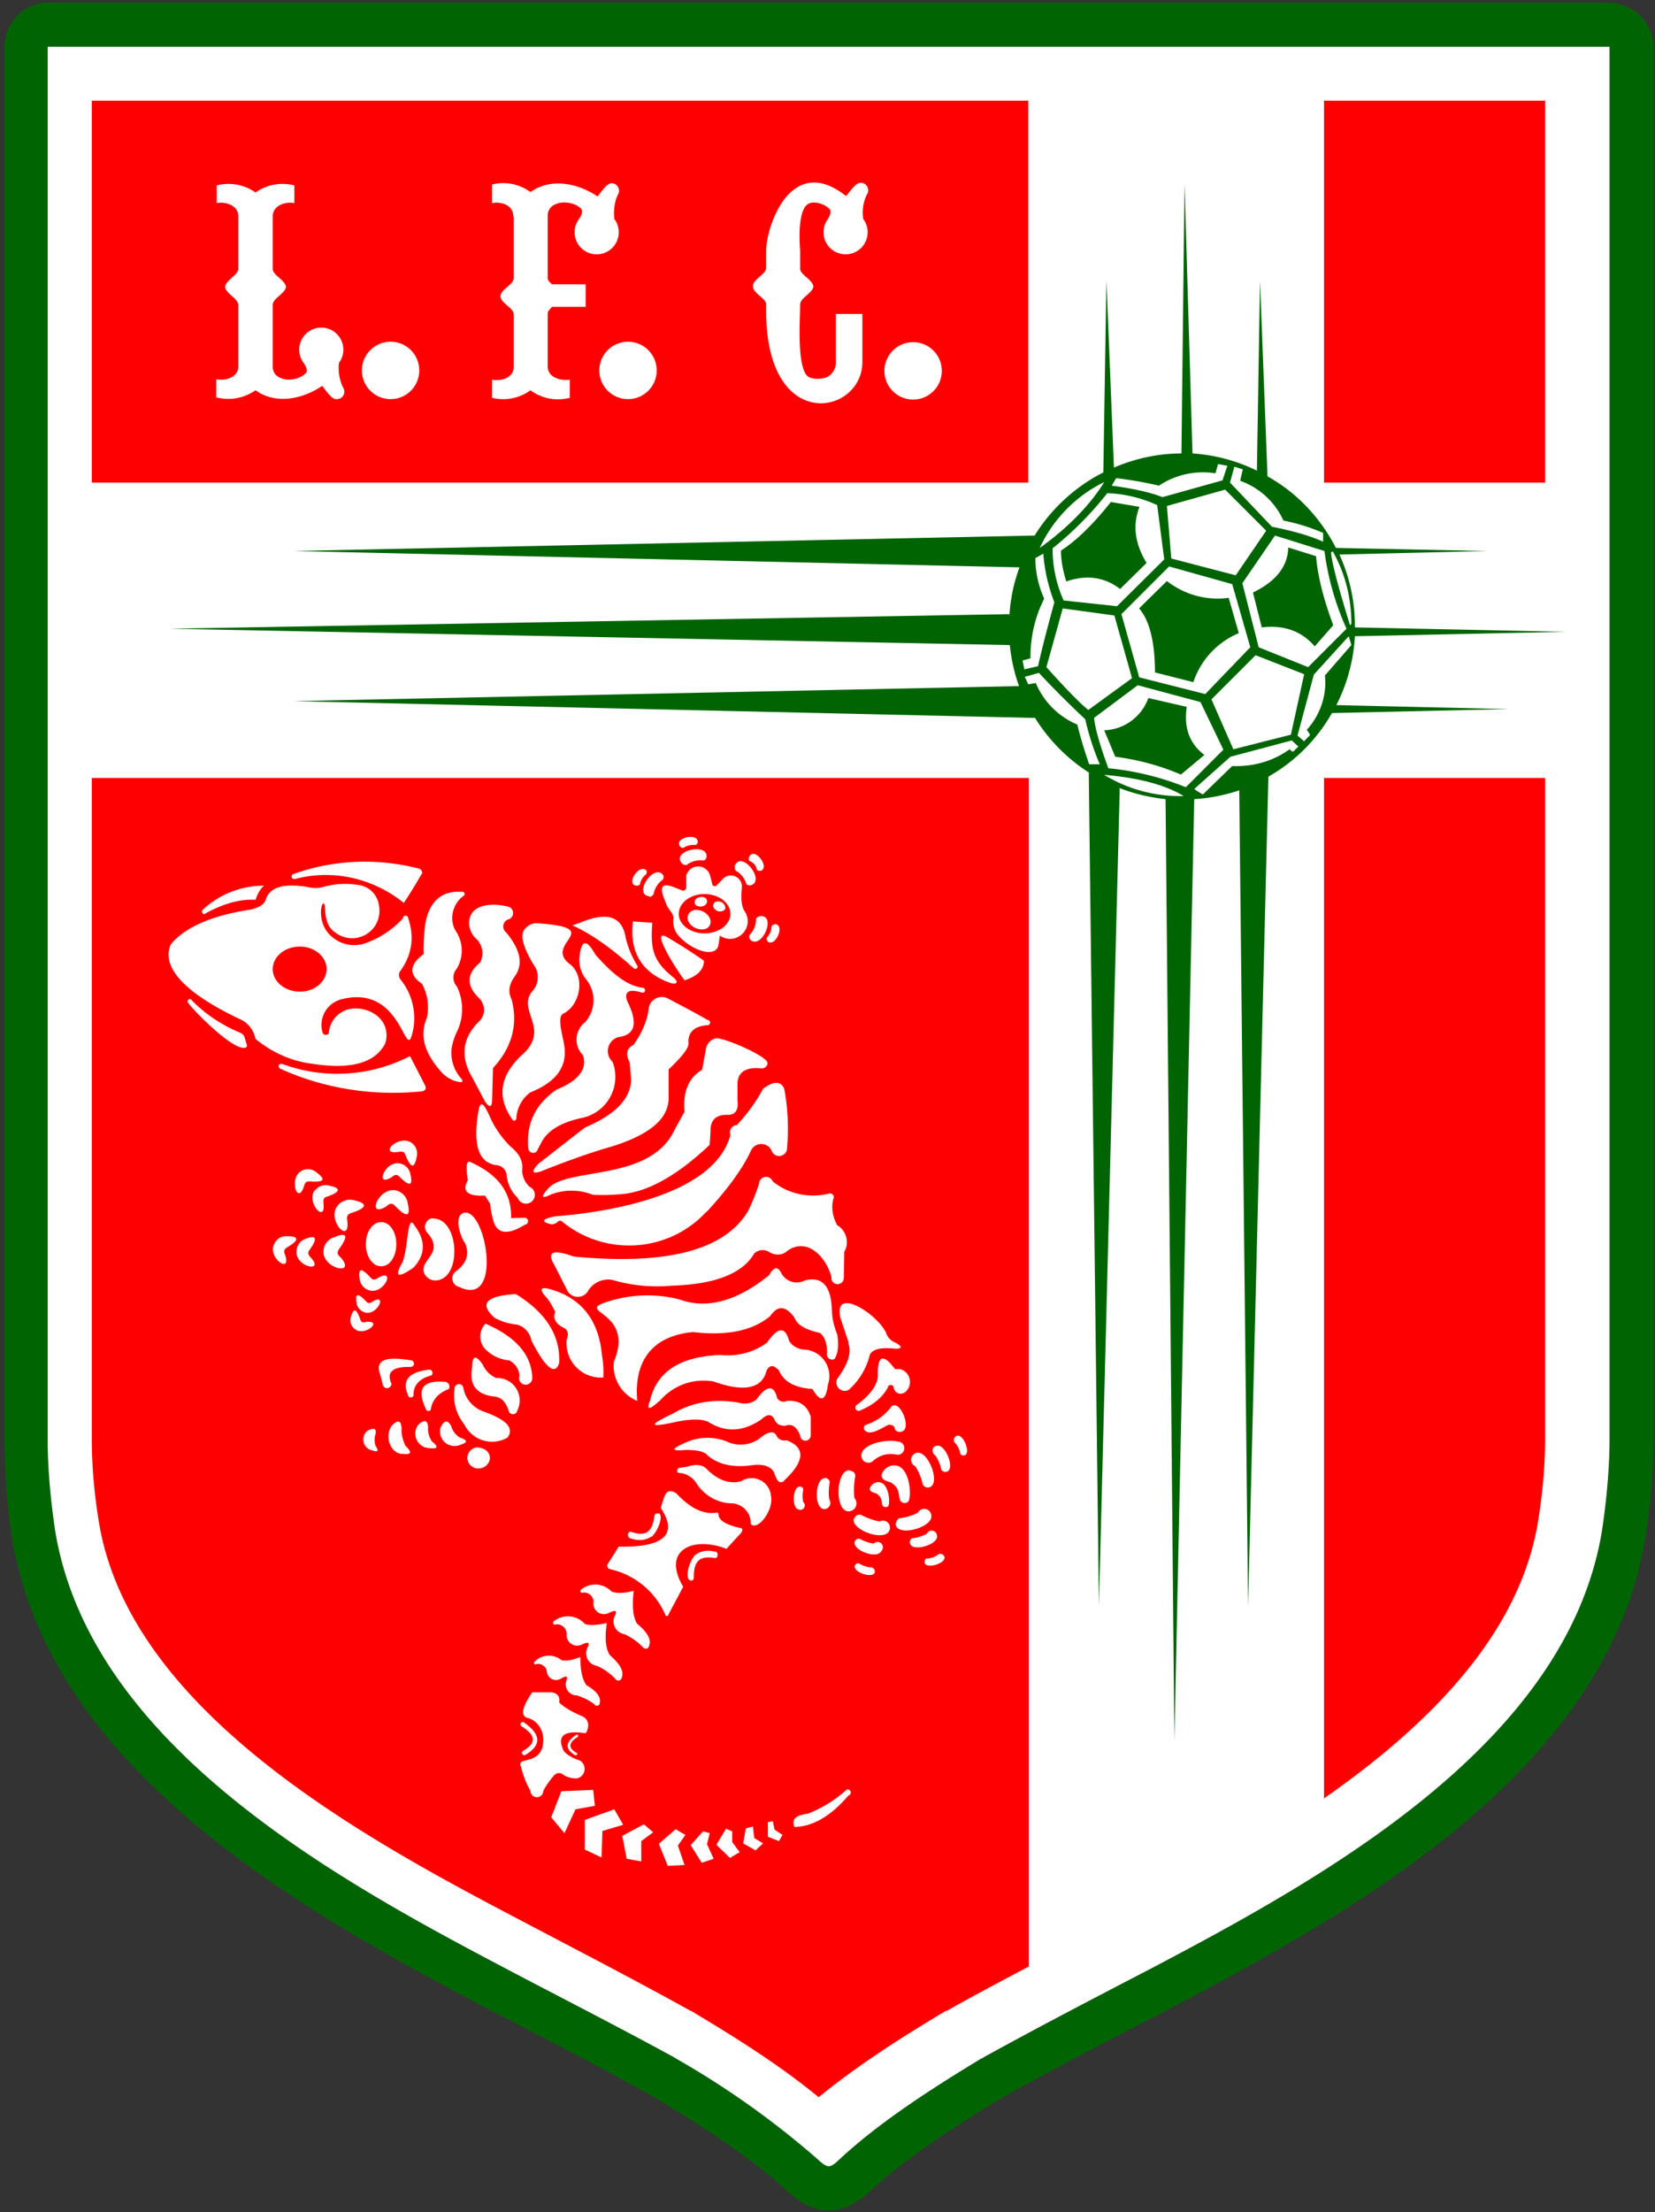
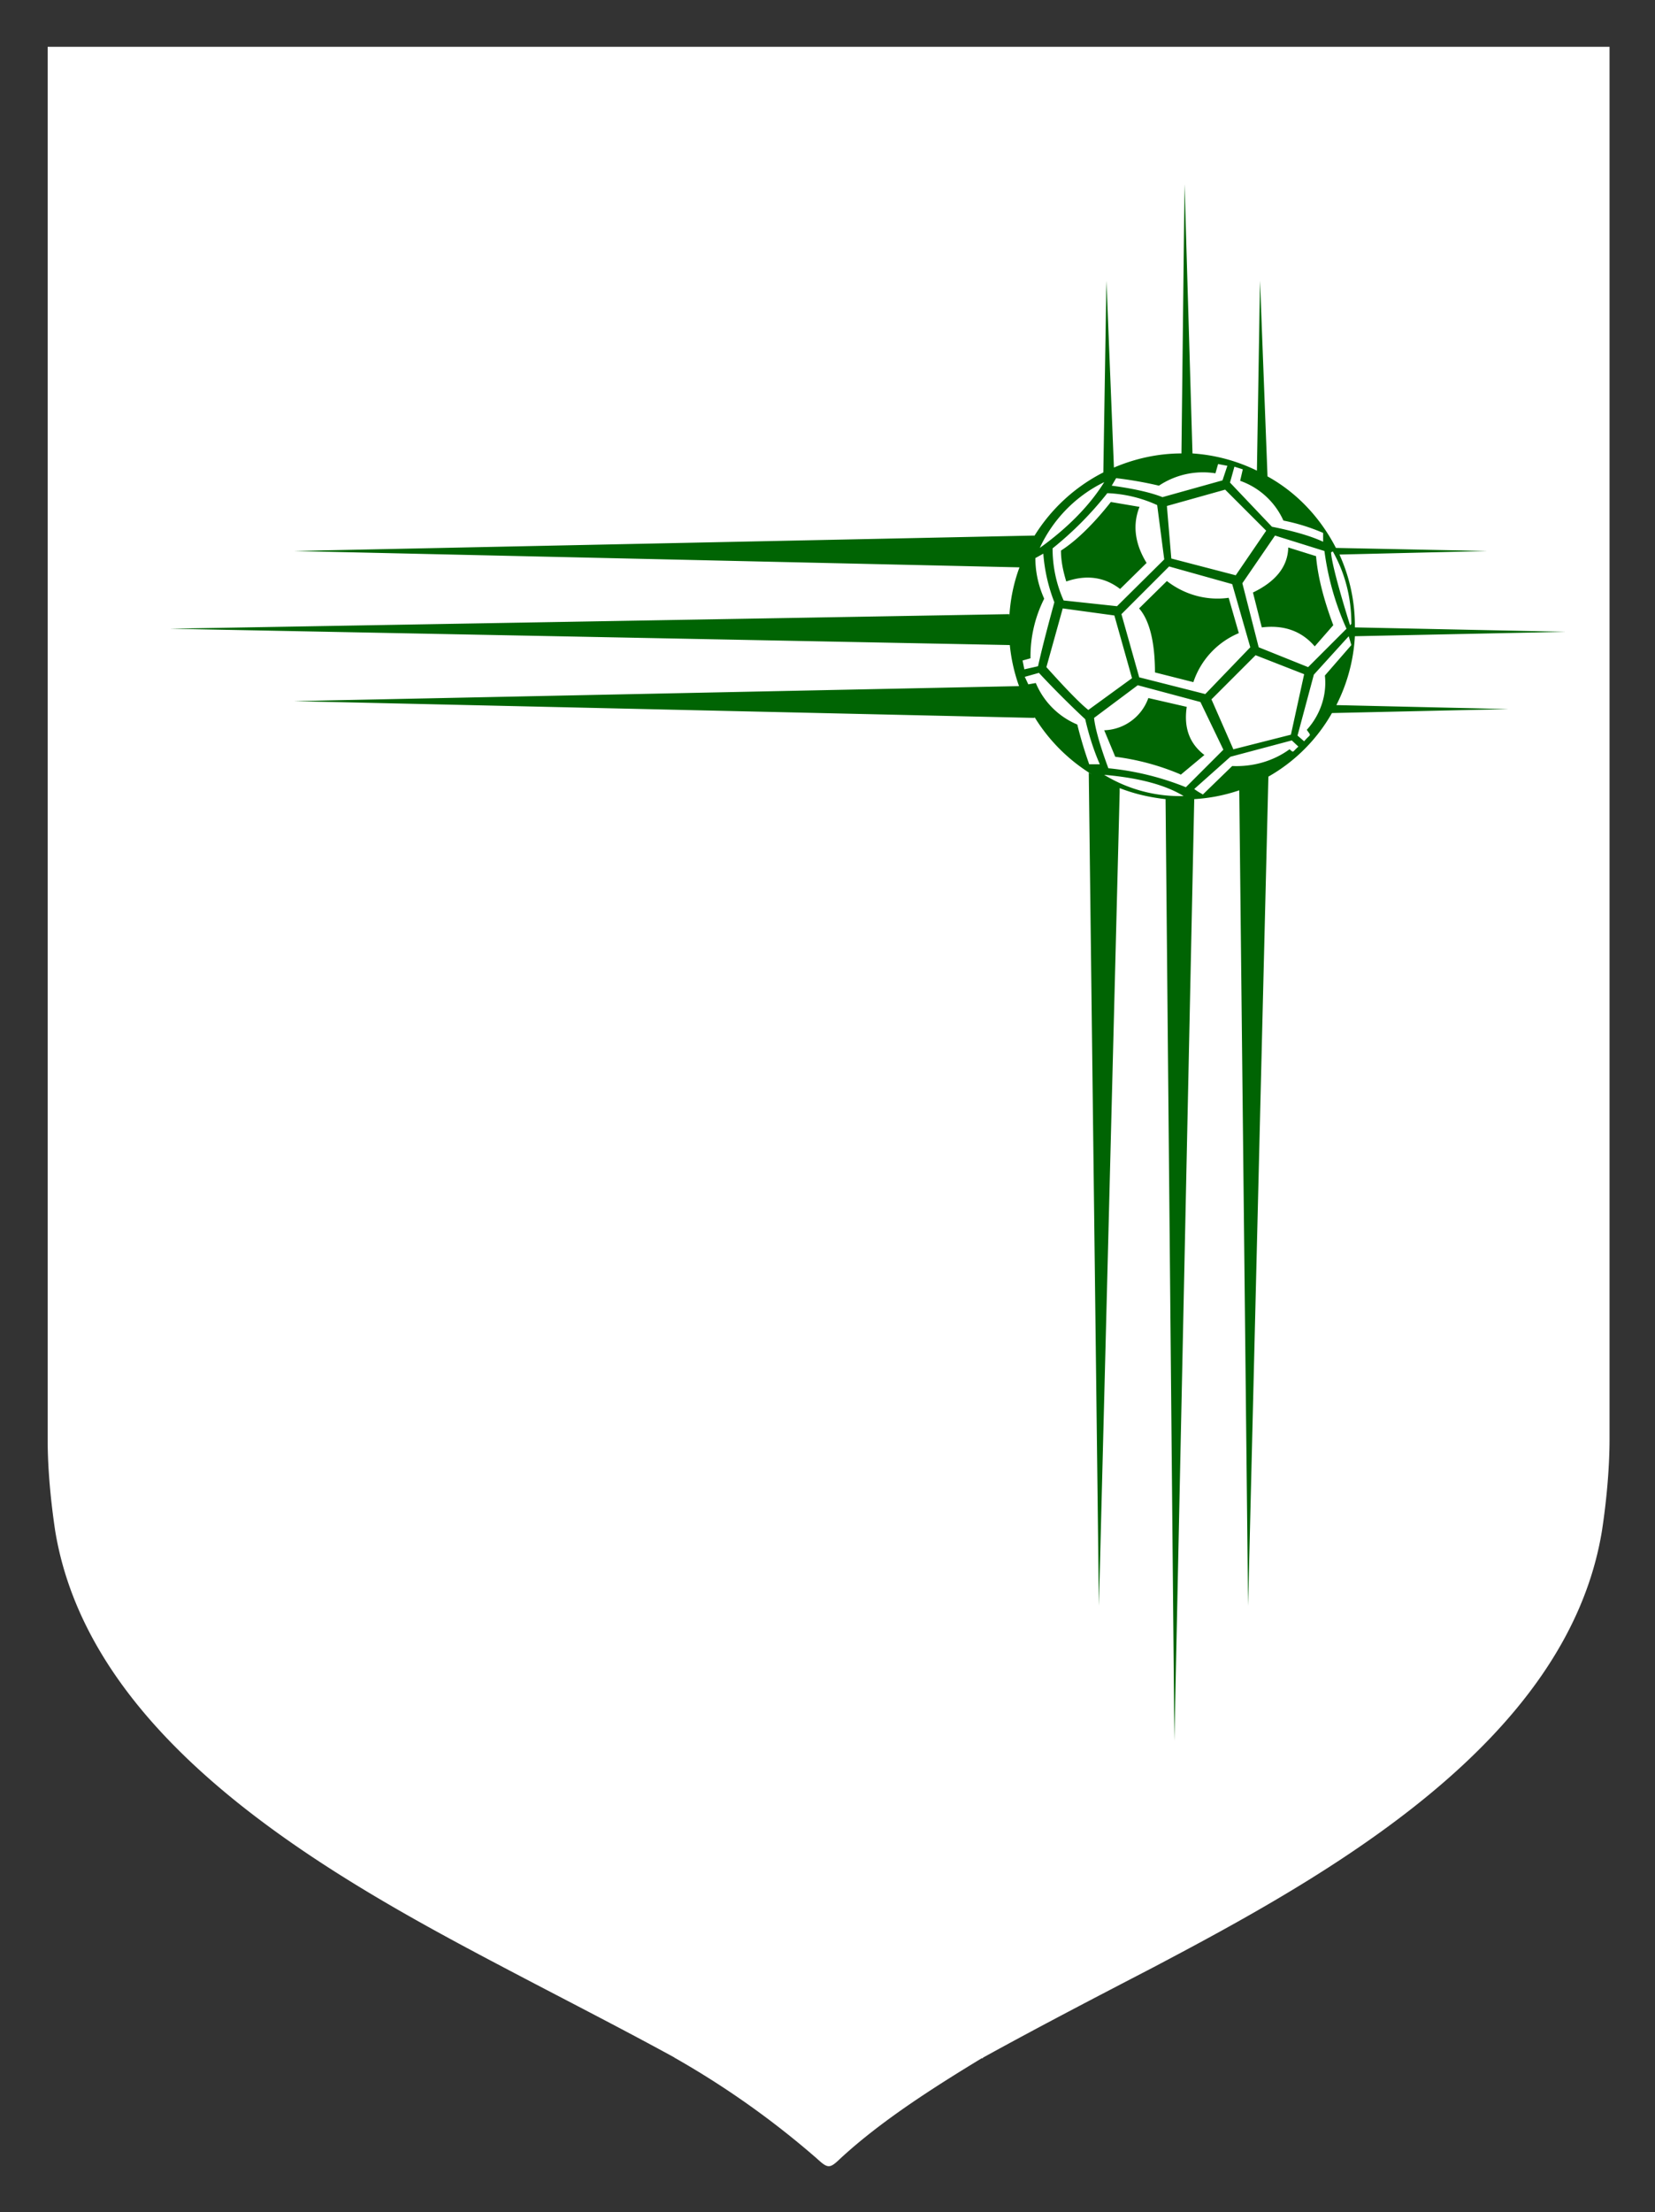
<svg xmlns="http://www.w3.org/2000/svg" width="375" height="501" fill="none">
  <rect width="100%" height="100%" fill="#333333" stroke="none" />
-   <path fill="#006403" fill-rule="evenodd" d="M11.1.6h353.3c5.7 0 10.3 4.6 10.3 10.3v315c0 .5 0 11-1.9 22.4-8.5 52.3-64.8 84-106.9 106.2-13.2 6.9-26.3 13.6-38.3 20.3-14 8.4-24.1 15.5-30.4 21.5-6.4 5.8-12.5 5.8-18.8 0-6.3-6-16.5-13.1-30.5-21.5-12-6.7-25-13.4-38.3-20.3-42.1-22.2-98.3-53.9-106.9-106.2A152.9 152.9 0 0 1 1 326V10.9C.9 5.2 5.5.6 11 .6ZM10.8 326c0 6.7.7 14 1.7 20.7 7.9 48.1 62.6 78.4 101.8 99C127 452.4 140 459 152.8 466h.1l.2.2a197.4 197.4 0 0 1 32 22.7c2.5 2.2 2.9 2.2 5.3 0 9.3-8.6 21.3-16.2 32-22.7l.2-.1h.2c12.7-7.1 25.6-13.8 38.5-20.5 39.1-20.6 93.9-50.9 101.7-99 1-6.7 1.7-14 1.7-20.7V10.6H10.8V326Z" clip-rule="evenodd" />
  <path fill="#fff" fill-rule="evenodd" d="M10.8 326c0 6.7.7 14 1.7 20.7 7.9 48.1 62.6 78.4 101.8 99C127 452.4 140 459 152.8 466l.1.1.2.1a197.4 197.4 0 0 1 32 22.7c2.5 2.3 2.9 2.3 5.3 0 9.3-8.6 21.3-16.2 32-22.7h.2l.2-.2c12.7-7 25.6-13.7 38.5-20.4 39.1-20.6 93.9-50.9 101.7-99 1-6.6 1.7-14 1.7-20.7V10.6H10.8V326Z" clip-rule="evenodd" />
-   <path fill="#FE0001" fill-rule="evenodd" d="M185.5 475c8.8-7.2 18.7-13.5 28.4-19.3l.3-.2.4-.1c6-3.4 12.3-6.7 18.5-10V176.2H20.8V326c0 6.2.6 12.6 1.6 18.7 7 43 60.4 71.8 95.3 90.1 12.9 6.8 25.9 13.5 38.7 20.6l.3.1.3.2c9.7 5.8 19.6 12 28.5 19.3Zm21.4-397.5a6.5 6.5 0 1 1 0 13 6.5 6.5 0 0 1 0-13ZM73.6 205.3c.2 3.4.7 4.9 2.8 6.2a6.2 6.2 0 0 0 9.5-6.2 5.4 5.4 0 0 0-5-4.9c-2.6-.4-5.2-.2-7.7.5-1.1.3-2.3.3-3.5 0-5.4-.9-8.6 0-9.5 2.9-.3 1-1.4 1.7-3.3 2.2-8.8 1.3-15 4-18.2 7.9-3.3 7.5 10.5 14.5 15.8 17 1.8.8 3 2.5 3.4 4.4 3.6 3 8 5 12.6 5.6 8.7 1.4 14.3 0 16.7-4.4.6-1.5.5-3.3-.3-4.7-1.6-3-6.4-4.4-9.4-2.6a6 6 0 0 0-3 4.7c0 .3-.3.5-.7.5a.8.8 0 0 1-.7-.5 6 6 0 0 1 4.4-7.6c14.4-3.6 14.3 16.3 16.2 6.5.6-4-.5-8-3-11-.4-.6-.4-1.5.1-2 2.6-3.7 3.1-7.6 1.7-11.8a.6.6 0 0 0-1.2 0 21 21 0 0 1-8.7 5.7c-2.3.7-4.7.4-6.7-1-5-3.3-2.7-10.3-2.3-7.4Zm32 76.6c-1.3-1.6-2.9-6.5-.5-7.2 5-1.3 9 21.6-1 16.8a2 2 0 0 1-1-3.4c2.5-1.8 3.3-3.8 2.4-6.2Zm.4-14.6c-.5-3.4-.3-4.7.8-4 6.2 2.8 9.2 7 9 12.6l3-.1a.8.8 0 0 1 .1 1.6c-3.7 2.3-6 2.1-7-.5-.5-1.8-.8-3.2-.8-4.2l-1.2-1.9c-4 .2-5.3-1-3.9-3.5Zm6.4-3.4c-4-.6-5.3-4.7-4-12.2.4-2.4 1.1-2 2.4.8a22 22 0 0 0 5 7.3c2 1.6 2.8 3.4 2.5 5.4.1 1.4.7 2.7 1.7 3.6a2 2 0 1 1-2.7 2.5 8 8 0 0 1-2.5-5.2 2.5 2.5 0 0 0-2.4-2.2Zm-14.4 12a2 2 0 0 0-1 3.5c3.6 4.4-1.6 5.8-1 8.6a2.7 2.7 0 0 0 2.8 2c6-.3 5.3-14.3-.8-14Zm-6.8 10c1.4-3.5 1-11.5 2.8-8.2 2.5 3.3 2.4 6.5-.3 9.4-3.6 2.5-4.4 2.1-2.5-1.2Zm-.7-22.4A3 3 0 0 1 93 266c.6 2.6-.2 2.8-2.4.6-.6-.6-1-.7-1.8 0-4 2.5-1.6-3.7 1.7-3.1Zm2.7-4.7a3 3 0 0 1 1.2 3.3c-.5 2.6-1.3 2.5-2.5-.4-.2-.8-.7-1-1.6-.8-4.7.7 0-4 2.9-2.1Zm-3.6 10.8c1.5.3 2.6 1.5 2.8 3 .7 3-.3 3.2-2.8.6-.6-.7-1.2-.8-2 0-4.7 2.9-1.9-4.3 2-3.6Zm-18.2 0a3 3 0 0 1 3.4-1c2.5.5 2.3 1.4-.6 2.4-.8.2-1 .6-.9 1.5.6 4.8-4-.1-2-2.9Zm-3.1-4.4a3 3 0 0 1 3.5.4c2.1 1.6 1.6 2.2-1.5 2-.8-.1-1.2.2-1.4 1-1.4 4.6-3.6-1.7-.6-3.4Zm8.1 8a3.6 3.6 0 0 1 4-1.3c3 .7 2.7 1.7-.7 2.8-1 .3-1.2.8-1 1.8.6 5.5-4.6-.1-2.3-3.3Zm-9.2 10.4a3 3 0 0 1 2-3c2.5-1 2.8-.1 1 2.4-.5.6-.5 1.1.2 1.8 3.2 3.5-3.3 2.2-3.2-1.2Zm-5.1-1.8a3 3 0 0 1 3-1.8c2.7 0 2.7.9 0 2.5-.7.4-.9.9-.5 1.7 1.5 4.5-4 .7-2.5-2.4Zm11.2 1.7c0-1.5 1-2.9 2.5-3.3 2.8-1.2 3.2-.3 1.1 2.6-.6.8-.5 1.4.3 2 3.6 4.2-4 2.6-3.9-1.3Zm9.5 13.8c-1-.3-1.9-1.1-2-2.2-.4-2.2.3-2.3 2.1-.4.4.5.9.6 1.5.1 3.4-2 1.2 3.1-1.6 2.5Zm-2.3 3.8a2.5 2.5 0 0 1-1-2.8c.6-2.1 1.2-2 2.1.4.2.7.5 1 1.3.7 4-.4-.1 3.3-2.4 1.7Zm3.4-8.8a3 3 0 0 1-2.4-2.6c-.4-2.5.4-2.6 2.4-.4.5.6 1 .7 1.8.1 4-2.2 1.4 3.6-1.8 2.9Zm0 31.6h-.4a2.5 2.5 0 0 0 .9 4.6c1.2.5 1.5.1.7-1-.3-1-.3-1.9 0-2.7.2-1.1-.2-1.4-1.3-1Zm24.5 4c1.4 0 2.6 1 2.6 2.3 0 1.3-1.2 2.4-2.6 2.4-1.4 0-2.5-1.1-2.5-2.4 0-1.3 1.1-2.4 2.5-2.4ZM100 323l-.2.4a3.3 3.3 0 0 0 4.6 3.8c1.6-.5 1.6-1-.2-1.6-1-.6-1.7-1.6-2-2.7-.8-1.3-1.5-1.2-2.2.1Zm-5-.5-.3.3a3.3 3.3 0 0 0 2.7 5.2c1.8.2 2-.3.5-1.5-.7-1-1-2.2-.9-3.3-.1-1.5-.8-1.7-2-.7Zm-6 .2-.3.3a4.5 4.5 0 0 0-.3 4.2c.6 1.4 1.8 2.2 3 2.1 1.8.2 2-.4.5-1.8-.6-1.2-1-2.6-.9-4-.1-1.7-.8-2-2-.8Zm-2.3-9.3a1 1 0 1 0 2 0c-1.2-2.6.2-3.9 4.3-3.8.4 0 .8-.3.8-.7 0-.4-.3-.8-.7-.8-6-1-8.2 0-6.9 3.4l.5 2Zm10.7-3.2c-4.7.5-6.4 2.4-5 5.6 0 .3.2.6.5.7.3 0 .6 0 .8-.4-.1-2.3 1.3-3.9 4.1-4.6a.8.8 0 0 0-.4-1.3Zm3.6 2.8c-5.2-.5-6.7 1.5-4.5 6.1a.6.6 0 0 0 1.1.2c.3-2.2 1.7-3.8 4.1-4.7a1.1 1.1 0 0 0-.7-1.6Zm4.2 9.6a10.3 10.3 0 0 1-2.2-8 1 1 0 0 1 2-.2 7 7 0 0 0 4.3 5.2c5.4 1.9 7.3 3.8 5.7 6a7 7 0 0 1-9.8-3Zm6.7-6.3c-4-.5-5.7-2.7-4.9-6.7 0-2.6.8-2.8 2.4-.5a5.9 5.9 0 0 0 3 3 5.1 5.1 0 0 1 4.8 7.4 1 1 0 0 1-1.9.2c-.6-2.1-1.7-3.3-3.4-3.4Zm5.8-4.7a1.5 1.5 0 1 0 2.9.4c-.2-5.2-3.7-9.2-10.6-12.2a4.2 4.2 0 0 0-.2 5.6 8.5 8.5 0 0 0 5.5 2.7c1.4.6 2.3 2 2.4 3.5Zm2.7-8c3.2 6.3 5.4 8 6.3 5.1.3-6.2-3-11.4-9.8-15.6-6.8.4-8.4 2.2-4.8 5.4 1.5.8 3.1 1.3 4.9 1.5 1.7.3 3.1 1.8 3.4 3.6Zm5.4-6.5c-.8-1.6-1.5-2.8-2.4-3.7-1.2-1.5-.8-2 1.3-1.4 7 2 11 7 11.7 15 .3 1.7.4 3.3.3 5a7.8 7.8 0 0 1-8.3-8.6c.5-1.1.3-2-.4-2.5-2.1-1-2.8-2.3-2.2-3.8Zm66.4 109.6c-3.9 4.6-8 7-12.2 7.1-.7-1.7.3-2.7 3-3a28.5 28.5 0 0 0 8.9-5.5.7.7 0 0 1 .3 1.4Zm-17.1 5.8-1.1.2v3.3l2.5 1 .8-1.4-1.8-1.2-.4-1.9Zm-4.5 1.2-1.6.4-.6 3.4 2.8 1.6 1.7-1.6-2-1.2-.3-2.6Zm-4.7 1.1-1.4-.6-2.1 3.5v.2l3 2.9 2.2-1.3-1.7-2.3v-2.4Zm-5 .4-1.6-.4-2.8 3.1 2.5 4 2.7-.9-1.5-3.3.6-2.5Zm-5.6.4-2.2-1.3-3.8 3.3 2 5 3.8-.2-1.5-4.4 1.7-2.4Zm-9.4-2.4-4.9 2.6 1 5.2 3.3.6V417l2.7-2-2.1-1.8Zm-6.7-3.4-6.7 2.4v6.7l3.8 1.8.2-6 4.7-1.4-2-3.5Zm-4.8-4.4-7.2.3-2.3 5.9 3 3.6 2.5-5.4 4.4-.8-.4-3.6Zm-3.8-8.4c-1.9-1.1-1.8-2.3.3-3.6.1 0 .2-.2 0-.4 0-.1-.1-.2-.3-.1-2.6 1.7-2.6 3.3-.2 4.7l.4-.2c0-.2 0-.4-.2-.4Zm-12-.5c3-1.7 2.8-3.5-.4-5.5a.5.5 0 0 1 .5-.9c4 2.8 4 5.2.3 7.4a.5.5 0 0 1-.4-1Zm4.5-2.5c0-2.4-1.5-4.5-3.9-5-1.2-.7-.8-2.5 1.4-5.7h4.5c1.3.3 1.8 1 1.6 2.3 1 1 2.8 2.1 5.4 3.2 1.2.7 1.5 1.9.8 3.5-.1.2-.4.3-.7.2-4.6-.6-6.1.8-4.4 4.2 1 1 2.2 1.6 3.5 2a2.2 2.2 0 0 1-.6 4.1c-1.1 0-2.1-.2-3-.8a1.5 1.5 0 0 0-2.3.3 18 18 0 0 0-2.3 3.3 1.4 1.4 0 0 1-2.9 0c-1-1.7-1.7-3.6-2.2-5.6-.2-.3-.1-.6.1-.9.8-.7 5-.2 5-5Zm8.4-18.7c-1.8.7-3.3 1-4.3.7a4.5 4.5 0 0 0-6.1.4c-.1 0-.2.3 0 .4 0 .2.3.2.4.1.6-.1 1.1 0 1.5.3.5.3.8.7.9 1.3a2.1 2.1 0 0 0 3.2 1.7c1.2-.7 1.6-.6 1.3.3a2.5 2.5 0 0 0 2.3 3.5c1.3.4 2.6 1 4 2 .1.3.4.4.7.3.3 0 .5-.3.5-.6.3-1.3-.7-2.7-3-4-1-1.3-1.4-3.5-1.4-6.4Zm6-7.7c-2.2.5-3.9.6-5 .2a5.1 5.1 0 0 0-7-.6.4.4 0 0 0 .5.7 2.2 2.2 0 0 1 2.4 2.1 2.4 2.4 0 0 0 3.4 2.5c1.4-.7 1.9-.5 1.4.5a2.9 2.9 0 0 0 2 4.3c1.5.6 2.9 1.6 4.2 2.9a.8.8 0 0 0 1.5-.3c.5-1.4-.4-3-2.7-5-1-1.5-1.2-4-.7-7.3Zm6.1-7.3c-2.2.6-3.8.6-5 .2a5.1 5.1 0 0 0-6.9-.5.4.4 0 0 0 .4.7 2.2 2.2 0 0 1 2.4 2 2.4 2.4 0 0 0 3.5 2.6c1.4-.7 1.9-.5 1.4.5a2.9 2.9 0 0 0 2 4.3c1.4.6 2.8 1.5 4.2 2.9.2.3.5.4.8.4.4 0 .6-.3.7-.7.5-1.4-.4-3-2.8-5-.9-1.6-1.1-4-.7-7.4Zm4-12.3c-1.4 1-3.2 1-4.8.4a.8.8 0 0 1 0-1.5c3.8 1.3 5-.1 5.5-3.6 0-.2.2-.4.4-.5h.7c1 1-.7 4.5-1.8 5.3Zm9.6 4.5c1.2-1.2 3-1.5 4.6-1.1.4 0 .8.2.8.6 0 .4-.1.8-.5.9-3.9-.7-4.9 1-4.9 4.4a.6.6 0 0 1-.9.6c-1.2-.7 0-4.4 1-5.4Zm-7.5-11c4 6 .8 9-9.5 8.8l-2.4 3.8a.8.8 0 0 0 .4 1.3c5.5 1.2 10.2 5 12.5 10.2a.4.4 0 0 0 .8 0l3.3-6.2c-5-8.5 2.4-11.5 9.8-8.6l3.4-3.7.2-.5c0-.2 0-.4-.3-.5-1.5-.3-5.2-1.2-5.1-3.2 0-.2-.2-.3-.4-.3-3 .5-6-1-9.2-4.4-2.6-1.5-2.6 1-3.5 3.3Zm4-9 2-.3c1.8-.6 3.2-.5 4.2.3 2.6 2.7 5.3 3.7 8 3a4.4 4.4 0 0 1 6.8 3.4c.6 2.9-2.6 7.4-4.3 6.5a.5.5 0 0 1-.3-.5c0-2.3-1.8-4.2-4.1-4.4-3.3 0-6.3-1.7-8.1-4.4a5 5 0 0 0-4.2-2.5.6.6 0 0 1 0-1Zm48.8-.6c-1 0-1.9.6-2.4 1.4-.8 1.1-.2 2 1.6 2.4 2.8 1.5 1.5 3.7 2.6 4.5.4.3 1 .3 1.4 0 1-.8.6-8.5-3.2-8.3Zm-3.6 3.8a2 2 0 0 0-1.6 1c-.5.7-.1 1.2 1.1 1.5 2 1 1 2.5 1.8 3 .3.2.6.2 1 0 .6-.5.3-5.7-2.3-5.5Zm11.8 1.1c-.6.3-1.2 0-1.6-.5-.3-1.5-.9-2.9-1.7-4.2a1.6 1.6 0 0 1 .2-3c2.6-.9 5.6 6.8 3.1 7.7Zm7.9-7.2c-.4.1-.8 0-1-.3-.1-.8-.5-1.6-1-2.3a1 1 0 0 1 .2-1.8c1.5-.5 3.2 3.9 1.8 4.4Zm-4 3.7c-.5.2-1 0-1.3-.4-.2-1.1-.7-2.2-1.3-3.2-.4-.2-.7-.7-.7-1.2s.4-1 .8-1c2-.8 4.4 5.1 2.5 5.8ZM203 345.5c-.1-.6.2-1.3.7-1.6 1.5-.2 3-.6 4.3-1.3a1.6 1.6 0 0 1 3 .5c.7 2.7-7.2 5-8 2.4Zm6.5 8.5c0-.4 0-.8.4-1 .9 0 1.7-.3 2.4-.7a1 1 0 0 1 1.7.3c.4 1.5-4 2.8-4.5 1.4Zm-3.3-4.4a1 1 0 0 1 .5-1.2c1.2-.1 2.3-.5 3.3-1a1.2 1.2 0 0 1 2.3.4c.5 2-5.6 3.8-6.1 1.8Zm-12.6-5.7c.2-.6.8-1 1.5-.8 1.3.7 2.7 1.2 4.2 1.5a1.6 1.6 0 0 1 2.2 2.1c-1.2 2.6-8.9-.3-8-2.8Zm.1 10.7c.2-.4.5-.6.9-.5a8 8 0 0 0 2.4.9 1 1 0 0 1 1.2 1.2c-.7 1.4-5-.2-4.5-1.6Zm0-5.5a1 1 0 0 1 1-.6c1 .5 2.2 1 3.3 1.1a1.2 1.2 0 0 1 1.7 1.7c-1 2-6.8-.3-6-2.2Zm-1.2-16c.7 0 1.3.5 1.3 1.2-.3 1.7-.4 3.3-.2 5a1.8 1.8 0 0 1-1.5 3c-3.1-.4-2.6-9.5.4-9.3Zm-11.2 3.6c.4 0 .7.3.7.7-.2 1-.2 1.9 0 2.8a1 1 0 0 1-1 1.7c-1.7-.2-1.4-5.4.3-5.2Zm5.7-2c.5.1 1 .5 1 1-.2 1.3-.3 2.6-.1 3.9a1.4 1.4 0 0 1-1.2 2.2c-2.4-.2-2-7.2.3-7Zm-8.8-8.5c4.3 1.6 4.2 4.7-.4 9a1 1 0 0 1-1 .5c-.7 0-1.3-1.9-1.5-2.4-.8-1.2-2.4-1.7-4.5-1.5-4.4.7-8 0-10.5-2.2-.6-.8-2.3-1.2-4.9-1.2-3.4.3-3.4-.2 0-1.7 2.9-1.3 6.3-1.4 9.3-.2 2.3 1.1 5.1.9 7.3-.6 2-1.7 3.4-2 4-.6a2 2 0 0 0 2.2.9Zm-10.8-8.5c1.4.4 2.8.2 4-.7 2.3-3.3 4-3.4 4.7-.3.5.7 1.4 1 2.2.6 2.8-.2 4.6 1 5.4 3.6v4.2a1.2 1.2 0 0 1-2.4 0c-.8-2-1.9-2.7-3.3-2.2-1.3.1-2.1-.4-2.5-1.4-.7-1.3-1.6-1.3-3 0-4 2.7-7.8 3-11.6.8-1.5-1-4.1-1-8-.2-5.9 1.3-6 .7-.5-1.9 4.4-2.6 9.4-3.5 15-2.5Zm27.8 11.7a1.6 1.6 0 0 0 2.5 1.6c1.5-1.4 3.4-2 5.7-1.5a1.5 1.5 0 0 0 0-3c-2.2-.6-8 .4-8.2 3Zm6.3-6.7c.5 0 1 .2 1.2.6 0 .7.7 1.1 1.3 1 2.7-.2.4-6.1-1.3-6-.4 0-.6.1-.8.4-2.5 3.3-5.7 3.9-6 4.2-.2.4-.2.8 0 1 1.4 1.7 4.8-1.2 5.6-1.2Zm-7.2-4.6c3.3-2.5 4.8-4.9 4.6-7 0-4.2 1.3-4.5 3.9-1h1.2a3 3 0 0 1 1.1 5.2 1.6 1.6 0 0 1-2.6-1c0-.4-.3-.6-.7-.6-.3 0-.6.2-.6.5-1.2 2.3-3.3 4-6.4 5.3a.7.7 0 0 1-.5-1.4Zm-2-14-1.9-5.7c-1.6-7.4 9-.4 10.5 3.8.4 1 1.2 1.6 2.2 2 1.3.8 1.3 1.2 0 1.3-3.3-.4-5.3 0-6 1.3a15.5 15.5 0 0 1-4.8 8 1.9 1.9 0 0 1-2.6-2.5c2.5-3.4 3.3-6 2.5-8.1Zm-43 13.3c-2.2 2-2.9 2-2-.2 1.5-6.5 6.8-10 16-10.3 3.7.4 7.5-.6 10.5-2.8 2.5-3.6 4.1-3.7 5-.4.8 1.3 2.3 2 3.8 2a6 6 0 0 1 5 7.9c-.5 3.8-1.7 4.1-3.5 1-4-.3-6.5-1.6-7.6-4.2-1.2-1.3-2.1-1.3-2.8 0-1 4.1-5 5-12 2.5a13 13 0 0 0-12.3 4.5Zm-10.2-9c5.2-12.4-11.2-11 .4-14.1a29 29 0 0 1 14.4 0c6.3 2.3 13.1.4 20.4-5.5 1.1-2 2-2 2.8-.3a4 4 0 0 0 5.3 1.5c4-1 6 1.4 6.1 7 .1 1.8.5 3.5 1.2 5.2.4 2.4.2 4.3-.6 5.6a1.2 1.2 0 0 1-1.7-1.4c0-2.1-.5-3.6-1.6-4.5-3.2-.7-5.2-1.8-5.8-3.5-2-2.7-3.8-2.8-5.5-.3-4 3.3-9.7 4.5-17.5 3.6-9.3.9-13.4 6.6-12.6 15.6a8.6 8.6 0 0 1-5.3-8.9ZM128.4 292l-2.8-5.5c-1.8-3-.3-3.6 4.4-1.9 21 2 34.2-1.4 39.5-10.3 1-2 1.8-4.1 2.5-6.2a1.6 1.6 0 0 1 3.1-.5c3.5 2.8 8.1 3.8 12.5 2.8.4-.2.8-.1 1 .1.4.3.4.8.2 1.1-.5 2-.1 4.1.9 5.9 2.1 1.2 2.8 4 1.6 6l-.1 6a1.4 1.4 0 0 1-2.2 1.1c-.4-.2-.7-.8-.6-1.3-1-4.2-5.3-9.3-10-6-1 1-2.6 1.1-3.9.4a2.8 2.8 0 0 0-3.6.2c-2.6 4.5-8.8 7-18.7 7.3-4.5.4-9 0-13.4-1.3-2.1-.4-4.3.5-5.5 2.4a2.7 2.7 0 0 1-4.9-.3Zm31.7-17.5c4.9-5.3 8.3-10 10.1-14a2.6 2.6 0 0 1 4.6 0 1.8 1.8 0 0 0 3.5-.1 49 49 0 0 0-.6-13.8c-.8-1.8-2.4-1.8-4.8 0-1.6 3-3.6 5.7-5.9 8.2a1.7 1.7 0 0 0-1.5 2.3c-3.7 13.7-28 17.5-39.8 18.4-2.9.6-3.2 1.2-.8 1.8.6 0 1.1-.2 1.5-.6a.7.7 0 0 1 1 0c9.8 8 24.2 7 32.7-2.3Zm-25.8-3.9a13 13 0 0 0-9.6 0c-2 1-2.2.5-.5-1.4 4.4-5 23.2-1.4 28.7-13.4l2.2-4c-.4-4.6 1-7.8 4-9.5l.9-5c.3-1 1-1.8 2.1-2.1 1.3-.5 11.9 4 11.8 5.6 0 .7-.7 1.2-1.3 1.2-3.4-.4-5.3.7-5.5 3.2v4c.3 2.2-.5 3.3-2.1 3.3-2.8-.1-4.1 1.2-4 3.8l-.2 3c-7.5 7.1-14.4 10.9-20.5 11.2-2.4.2-4.4.2-6 .1Zm9.2-33.9c2.1-2.9 3.2-5.7 3.5-8.4a3 3 0 0 1 4.6-2c5.8 3 8.7 4.7 8.7 4.7a.6.6 0 0 1 0 1.2c-3 .2-4.5 1.6-4.3 4.2 0 1-1.5 3-4.5 5.8v6.5c0 5-4.9 8.8-14.7 11.5-4.2 1.3-9 3-14.2 5.1-2.1.7-2.3 0-.5-1.8l10.4-8.1c6.8-2.9 10.3-6.4 10.5-10.7l-.3-4c-1-2-.7-3.3.8-4Zm-10.7-14.9a6.9 6.9 0 0 1-1.5-5c.4-4 1.6-4.2 3.6-.6 4 4.6 7.4 7.1 10.6 7.5a.6.6 0 0 1 .5 1c-.1.1-.4.2-.6.1-2.9-.9-4-.2-3.3 1.9 2.5 5 1.9 7.7-2 8.2a3.3 3.3 0 0 0-1.3 5.6 9.5 9.5 0 0 1-6.5 12.6c-5 1-8.2 2.9-9.6 5.6l-.8 1.5c-.2.6-.6 1-1.2.9-.5 0-1-.5-1-1-.5-5.6 1.6-10 6.4-13.3 5.1-2.1 7-4.7 6-7.8a5 5 0 0 1 .5-7.5 7.5 7.5 0 0 0 .2-9.7Zm39.6-14.3c-.5 0-1 .3-1.1.7a5 5 0 0 1-1.4 3.5c-.3.4-.1 1 .3 1.3 2.5 1.8 5.7-5.6 2.2-5.5Zm3.1 1.9c-.3 0-.6.2-.7.5 0 .9-.4 1.8-1 2.4-.2.4 0 .7.2 1 1.8 1.2 4-4 1.5-4Zm-9-13.5c-.1.4 0 1 .2 1.3a5 5 0 0 1 2.4 3c.3.3.8.5 1.3.2 2.8-1.3-2.3-7.6-3.8-4.5Zm3.3-1.9c-.2.3-.2.7 0 1 .9.3 1.5 1 1.7 2 .2.2.6.3 1 .2 1.9-1-1.6-5.4-2.7-3.2Zm-15.4 1.4c.3.4.8.6 1.2.5a5 5 0 0 1 3.7-1c.5 0 .8-.5.8-1 0-3-7.8-1.2-5.7 1.5Zm-.3-3.7c.2.3.5.4.8.3.8-.5 1.7-.7 2.6-.6.3 0 .6-.4.6-.7 0-2.2-5.5-.9-4 1Zm-7 11.4c.4 0 .8-.2 1-.6a5 5 0 0 1 2-3.2c.4-.4.3-1 0-1.3-2.2-2.2-6.6 4.6-3 5Zm-3-2.5c.4 0 .7 0 .9-.3.2-1 .7-1.7 1.4-2.3.2-.3.2-.7 0-.9-1.6-1.5-4.7 3.2-2.2 3.5Zm15.3 5.9c1.3.7 2 2.1 1.4 3.1-.5 1-2 1.2-3.4.5-1.3-.7-2-2-1.4-3 .5-1.1 2-1.3 3.4-.6Zm-.8-3.3c.8-.2 1.5.2 1.6.8.1.6-.4 1.2-1.2 1.3-.8.1-1.5-.2-1.6-.8-.1-.6.4-1.2 1.2-1.3Zm4.8 1.1c-.7-.3-1.5-.1-1.7.4-.3.5 0 1.2.8 1.6.7.3 1.5.1 1.8-.4.2-.5-.2-1.3-.9-1.6Zm-3.8-1.8c3.3 0 5.9 2 5.9 4.5 0 2.4-2.6 4.4-5.9 4.4-3.2 0-5.8-2-5.8-4.4 0-2.5 2.6-4.5 5.8-4.5Zm-7 5.3a5 5 0 0 0 1.5 4.5c3 3.1 8 4.7 8.7 1.8l.3-2.2a4 4 0 0 0 5.7-5.4c-.7-.9-1-2.7-.7-5.5a2.5 2.5 0 0 0-4.5-1.7l-1.2 1.2c-.1.2-.4.3-.6.2a.5.5 0 0 1-.4-.4l-.5-2a2.8 2.8 0 0 0-5.4 0v2.7c0 .3-.2.6-.5.7-.9.3-7.2-4.2-4.2 2.6.5 1.7 1.6 2.2 1.8 3.5Zm-21.2 1.2-1.7.6c4.1 1.8 8.8 5.1 14 9.8.3.1.5 0 .6-.1.2-.2.2-.4.1-.6a21.3 21.3 0 0 1-2.6-6.2c-.8-5-4.2-6.1-10.4-3.5Zm23.8 13c2.8-.9 4.3-2.4 4.3-4.4a115 115 0 0 0-8.1-5.2c-4.9-3 3 8.9 3.8 9.7Zm-2.6-.6c1.3 1.1.7 1.7-.8 1.2-6.4-2.3-9.2-7-8.4-13.9l4.4.3c-.4 5.8 0 8.6 4.8 12.4Zm-23.3-2.9c-6.7-4.8 8.6-8.3-7.7-9.4-1.2 0-2.4.7-3 1.8-1.2 2.4 2.7 8.2 2.7 8.2.9 1.7.7 3.7-.5 5.2-4.1 4.4 4.3 8.7-2.6 14.7-5 4.7-5.7 9.6-2 14.7a.5.5 0 0 0 .8-.4 7.7 7.7 0 0 1 3.2-5.9c6-2.4 8.5-6 7.6-10.9-.2-1.6-1.8-6.5 0-7 3.7-2 4.8-8.2 1.5-11Zm-12.7 2.7c2-2.7 1.4-6-1.9-10a1.7 1.7 0 0 1 .6-3 1.5 1.5 0 0 0 0-2.8c-3.6-1-9.3-.8-9 4.1.2 1.3.8 2.5 1.8 3.3a4.6 4.6 0 0 1 .7 5.2c-3.2 2.6-3.2 5.4 0 8.3 1.2 1.7 1.2 3.4-.1 4.9-4 3.8-4.5 8.2-1.6 13l2.8 5.3c1 1.4 1.5 1.3 1.6-.1l.2-7.5c4.4-4.7 5.7-10 4.2-15.6-.8-1.6-.6-3.3.7-5.1Zm-11.7-18.2a.5.5 0 0 0-.3-1c-4.4-.3-7.2 2-8.2 7-.3 2.4-.5 4.8-.4 7.1-3.3 2.4-3.4 4.7-.4 6.7a11 11 0 0 1 1.1 7.8c-1.7 4-.5 8 3.4 12.3 1.1 1.2 2.6 2 4.2 2.2l.5-.1-.1-.5a8.8 8.8 0 0 1-2.4-6.8c.2-1.6.8-3.2 1.5-4.6 1.3-3.1 1.2-6.7-.3-9.7a3 3 0 0 1 0-4 8 8 0 0 0-.2-8.5c-1.6-2.5-.8-6.1 1.6-7.9Zm-18.5 73.8c1.9 0 3.4 2.2 3.4 5s-1.5 5-3.4 5c-2 0-3.5-2.2-3.5-5s1.5-5 3.5-5Zm-30.4-40c0 .2-.2.4-.4.5-2.6.8-11.4-8-13-10.2a.5.5 0 0 1 .8-.6c3.1 3.2 6.9 5.7 11 7.4.5.2.9.6 1 1l.6 2Zm40.5 9.4-3.6-7A36 36 0 0 1 64 241c-.3-.1-.6 0-.8.2-.2.3 0 .6.2.8 9.8 4.5 21 6.3 32 5.2.6 0 1.3-.4 1-1.1Zm-1-48.2a113 113 0 0 1-4 6.5c-7-5.6-16-7.7-24.7-5.4-.3 0-.6-.1-.7-.4 0-.3 0-.6.3-.7 9.1-3.3 19-3.7 28.4-1.3.5.1 1 .6.8 1.3ZM46 206c3.8-3.5 8.7-5.4 13.8-5.4-.9.8-1.5 2-1.9 3.2-3.4-.2-7.1.8-11.2 3-.2.2-.4.3-.6.2a.6.6 0 0 1-.1-1Zm22 8.4c3.3 0 6 2.3 6 5.1s-2.7 5.1-6 5.1c-3.5 0-6.2-2.3-6.2-5.1s2.7-5.1 6.1-5.1ZM54 83c0 2.4-2.7 3.3-5 2.9V90c3.1.8 6.3.2 8.9-1.6 4.6 3.3 10.7 2 15.1-1 .7.8 2 3 3.2 3a1.7 1.7 0 0 0 1.5-2.7c-.8-1.7-1.1-3.6-.9-5.5a5 5 0 1 0-8 0c.8 1.2 1 2 .3 2.5-2.2 2-7.3 1.8-7.3-1.7V69c.1-1.5 2.8-2.5 3-4-.2-1.6-2.9-2.6-3-4V49c0-2.4 2.7-3.4 4.9-3V42c-3-.8-6.3-.2-8.8 1.6a10.6 10.6 0 0 0-8.8-1.6V46c2.2-.4 4.9.6 4.9 3v12c-.2 1.4-2.8 2.4-3 4 .2 1.5 2.8 2.5 3 4v14Zm127.3-26v-.3c-.3-4-.2-9.3 1.8-10.5 1.3-.8 3.7 0 4.7 1 .6.4.5 1.2-.2 2.4a5 5 0 1 0 8 0c-.3-1.9 0-3.8.8-5.5a1.7 1.7 0 0 0-1.4-2.7c-1.2 0-2.6 2.3-3.3 3-12.4-9.8-18 6.6-18.1 12.3v4.1c-.3 1.5-3 2.5-3 4 0 1.6 2.7 2.6 3 4v1.6c0 28 21.7 23.6 21.8 11.7v-11h-6v11.3a3.8 3.8 0 0 1-1.8 2.9c-1 .6-3.5.7-4.5 0-2.6-2-1.8-12.6-1.8-16.4.1-1.5 2.8-2.5 3-4-.2-1.6-2.9-2.6-3-4V57Zm-65-8c0-2.5-2.6-3.4-4.8-3v-4.2c3-.8 6.2-.1 8.7 1.7 4.6-3.3 10.8-2 15.2 1 .7-.8 2-3 3.2-3a1.7 1.7 0 0 1 1.4 2.6c-.8 1.7-1 3.6-.8 5.5a5 5 0 1 1-8 0c.8-1.2.9-2 .3-2.5-2.3-2-7.4-1.7-7.4 1.8v14.1c0 .5.5 1 1 1.4h7.6v5.1h-7.6c-.5.5-1 1-1 1.5v12c0 2.4 2.7 3.3 5 3v4.1c-3.1.8-6.3.2-8.9-1.7a10.5 10.5 0 0 1-8.7 1.7V86c2.2.4 4.9-.5 4.9-2.9v-12c-.2-1.5-2.9-2.4-3-4 .1-1.6 2.8-2.5 3-4v-14Zm26 28.4a6.5 6.5 0 1 1 0 13 6.5 6.5 0 0 1 0-13Zm-53.8 0a6.5 6.5 0 1 1 0 13 6.5 6.5 0 0 1 0-13Zm211.4 330c23.5-16.4 44.4-37 48.6-62.8 1-6.1 1.6-12.5 1.6-18.7V176.2H300v231.3Zm50.2-298.2V22.8H300v86.5h50.2ZM233 22.8H20.8v86.5H233V22.8Z" clip-rule="evenodd" />
  <path fill="#006403" fill-rule="evenodd" d="m250 107 .7-43.4 1.7 42.3c4.7-2 9.9-3.2 15.3-3.2l.7-61 1.8 61a39 39 0 0 1 14.6 3.9l.7-43 1.7 44.3c6.7 3.7 12 9.4 15.5 16.2l34.3.7-33.5.8a39 39 0 0 1 3.5 16.3v.2l47.8 1-47.8 1a39 39 0 0 1-4.2 15.6l39 .9-40 .9c-3.4 6-8.4 11-14.4 14.4l-4.6 187.8-2-184.7a39 39 0 0 1-10.2 2l-4.5 213.3-2-213.3c-3.6-.4-7.1-1.2-10.4-2.5v.9L249 363.7 246.7 175l.7.4a39.4 39.4 0 0 1-13-13v.2l-167.8-3.8 164.3-3.4a39 39 0 0 1-2.1-9.4v.1l-190.3-3.7 190.2-3.3v.7c.2-4 1-7.8 2.3-11.3l-164.4-3.7 167.8-3.5-.1.2A39.4 39.4 0 0 1 250 107Zm-17 48-.8-1.7 3.2-.9a218 218 0 0 0 10.5 10.5c.8 3.5 1.9 7 3.3 10.2h-2.4a92 92 0 0 1-2.7-9 17.5 17.5 0 0 1-9.4-9.4l-1.7.3Zm17.3 20.5c7.9.7 13.8 2.3 17.9 4.8a33 33 0 0 1-18-4.8Zm17.2 0 5.4-4.5c-3.4-2.6-4.7-6.2-4-10.9l-8.7-2a11 11 0 0 1-10 7.3l2.5 6a55.5 55.5 0 0 1 14.8 4Zm-16.4-1.6c-2-5.4-3-9.2-3.2-11.3l9.9-7.4L272 159l5.2 10.8-8.5 8.5a63.2 63.2 0 0 0-17.6-4.3Zm21.4 6c-1.3-.7-1.9-1.2-1.9-1.2l8.2-7.3 13.9-3.7 1.5 1.4c-1.4 1.2-1 1.5-2 .6-3.7 2.7-8.3 4-13 3.8l-6.7 6.5Zm33.7-33.8-.6-2-7.9 8.7-3.7 13.8 1.5 1.3c1.5-1.8 1.7-1 .6-2.6 3-3.3 4.6-7.8 4.1-12.3l6-6.9Zm-26.7 23.7-5-11.4 10-10 11 4.3-3 13.7-13 3.3Zm-27-30.4-11.7-1.6-3.7 13.3c4.5 5 7.6 8.2 9.5 9.7l9.9-7.2-4-14.2Zm45.8-13.4-6.4-2c-.1 4.3-2.8 7.7-8 10.2l2 7.9c5-.6 9 .8 12 4.3l4.2-4.8c-2.2-5.9-3.5-11-3.9-15.6Zm-46.6-12.3c-4.1 5.2-8 8.9-11.3 11 0 2.4.5 4.7 1.2 7 4.6-1.6 8.7-1 12.2 1.7l6-5.9c-2.7-4.4-3.2-8.7-1.6-12.7l-6.5-1.1Zm10 38.6c0-7-1.3-11.9-3.6-14.5l6.3-6.2c4 3.1 9 4.5 14 3.8l2.3 8a18.3 18.3 0 0 0-10.3 11.1l-8.7-2.2Zm-3.6 1-4-14.2 10.8-10.8 14.3 4 4.1 14.3-10.2 10.6-15-3.8Zm47.8-11.7c-2.8-9-4.2-14.5-4.3-16.5l.4-.2c2.8 5 4.2 10.5 4.2 16.4l-.3.3Zm-.8.8a62.4 62.4 0 0 1-5-17.6l-11.2-3.5-7.4 10.8 3.7 14.5 11.2 4.5 8.7-8.7Zm-25.4-36.7-1 3.6 9.5 10c5 1 8.8 2.1 11.6 3.4v-2c-3-1.3-6-2.2-9-2.8a16.9 16.9 0 0 0-9.8-9l.6-2.6-1.9-.6Zm-2.1 5.2-13.2 3.7 1 11.9 14.6 3.8 6.9-10.1-9.3-9.3Zm-24.7-2.6-1 1.7c5.2.7 9 1.6 11.5 2.6l13.6-3.8 1.1-3.3-2.1-.4-.6 2.1a18 18 0 0 0-12.8 2.8 86 86 0 0 0-9.7-1.7Zm9.3 6.1a29.7 29.7 0 0 0-11.3-2.7 77.6 77.6 0 0 1-12.4 12.5c0 4 .8 8 2.5 11.8l12.1 1.3 10.7-10.6-1.6-12.3Zm-25.8 11-1.8 1c0 3.2.7 6.3 2 9.2a29 29 0 0 0-3.1 13.5l-1.8.5.4 2 3.1-.7c1.1-4.9 2.4-9.7 3.7-14.5a38.1 38.1 0 0 1-2.5-11Zm-.8-1.3c5.6-4 11-9.1 14.6-14.9-6.4 3.1-11.6 8.4-14.6 14.9Z" clip-rule="evenodd" />
</svg>